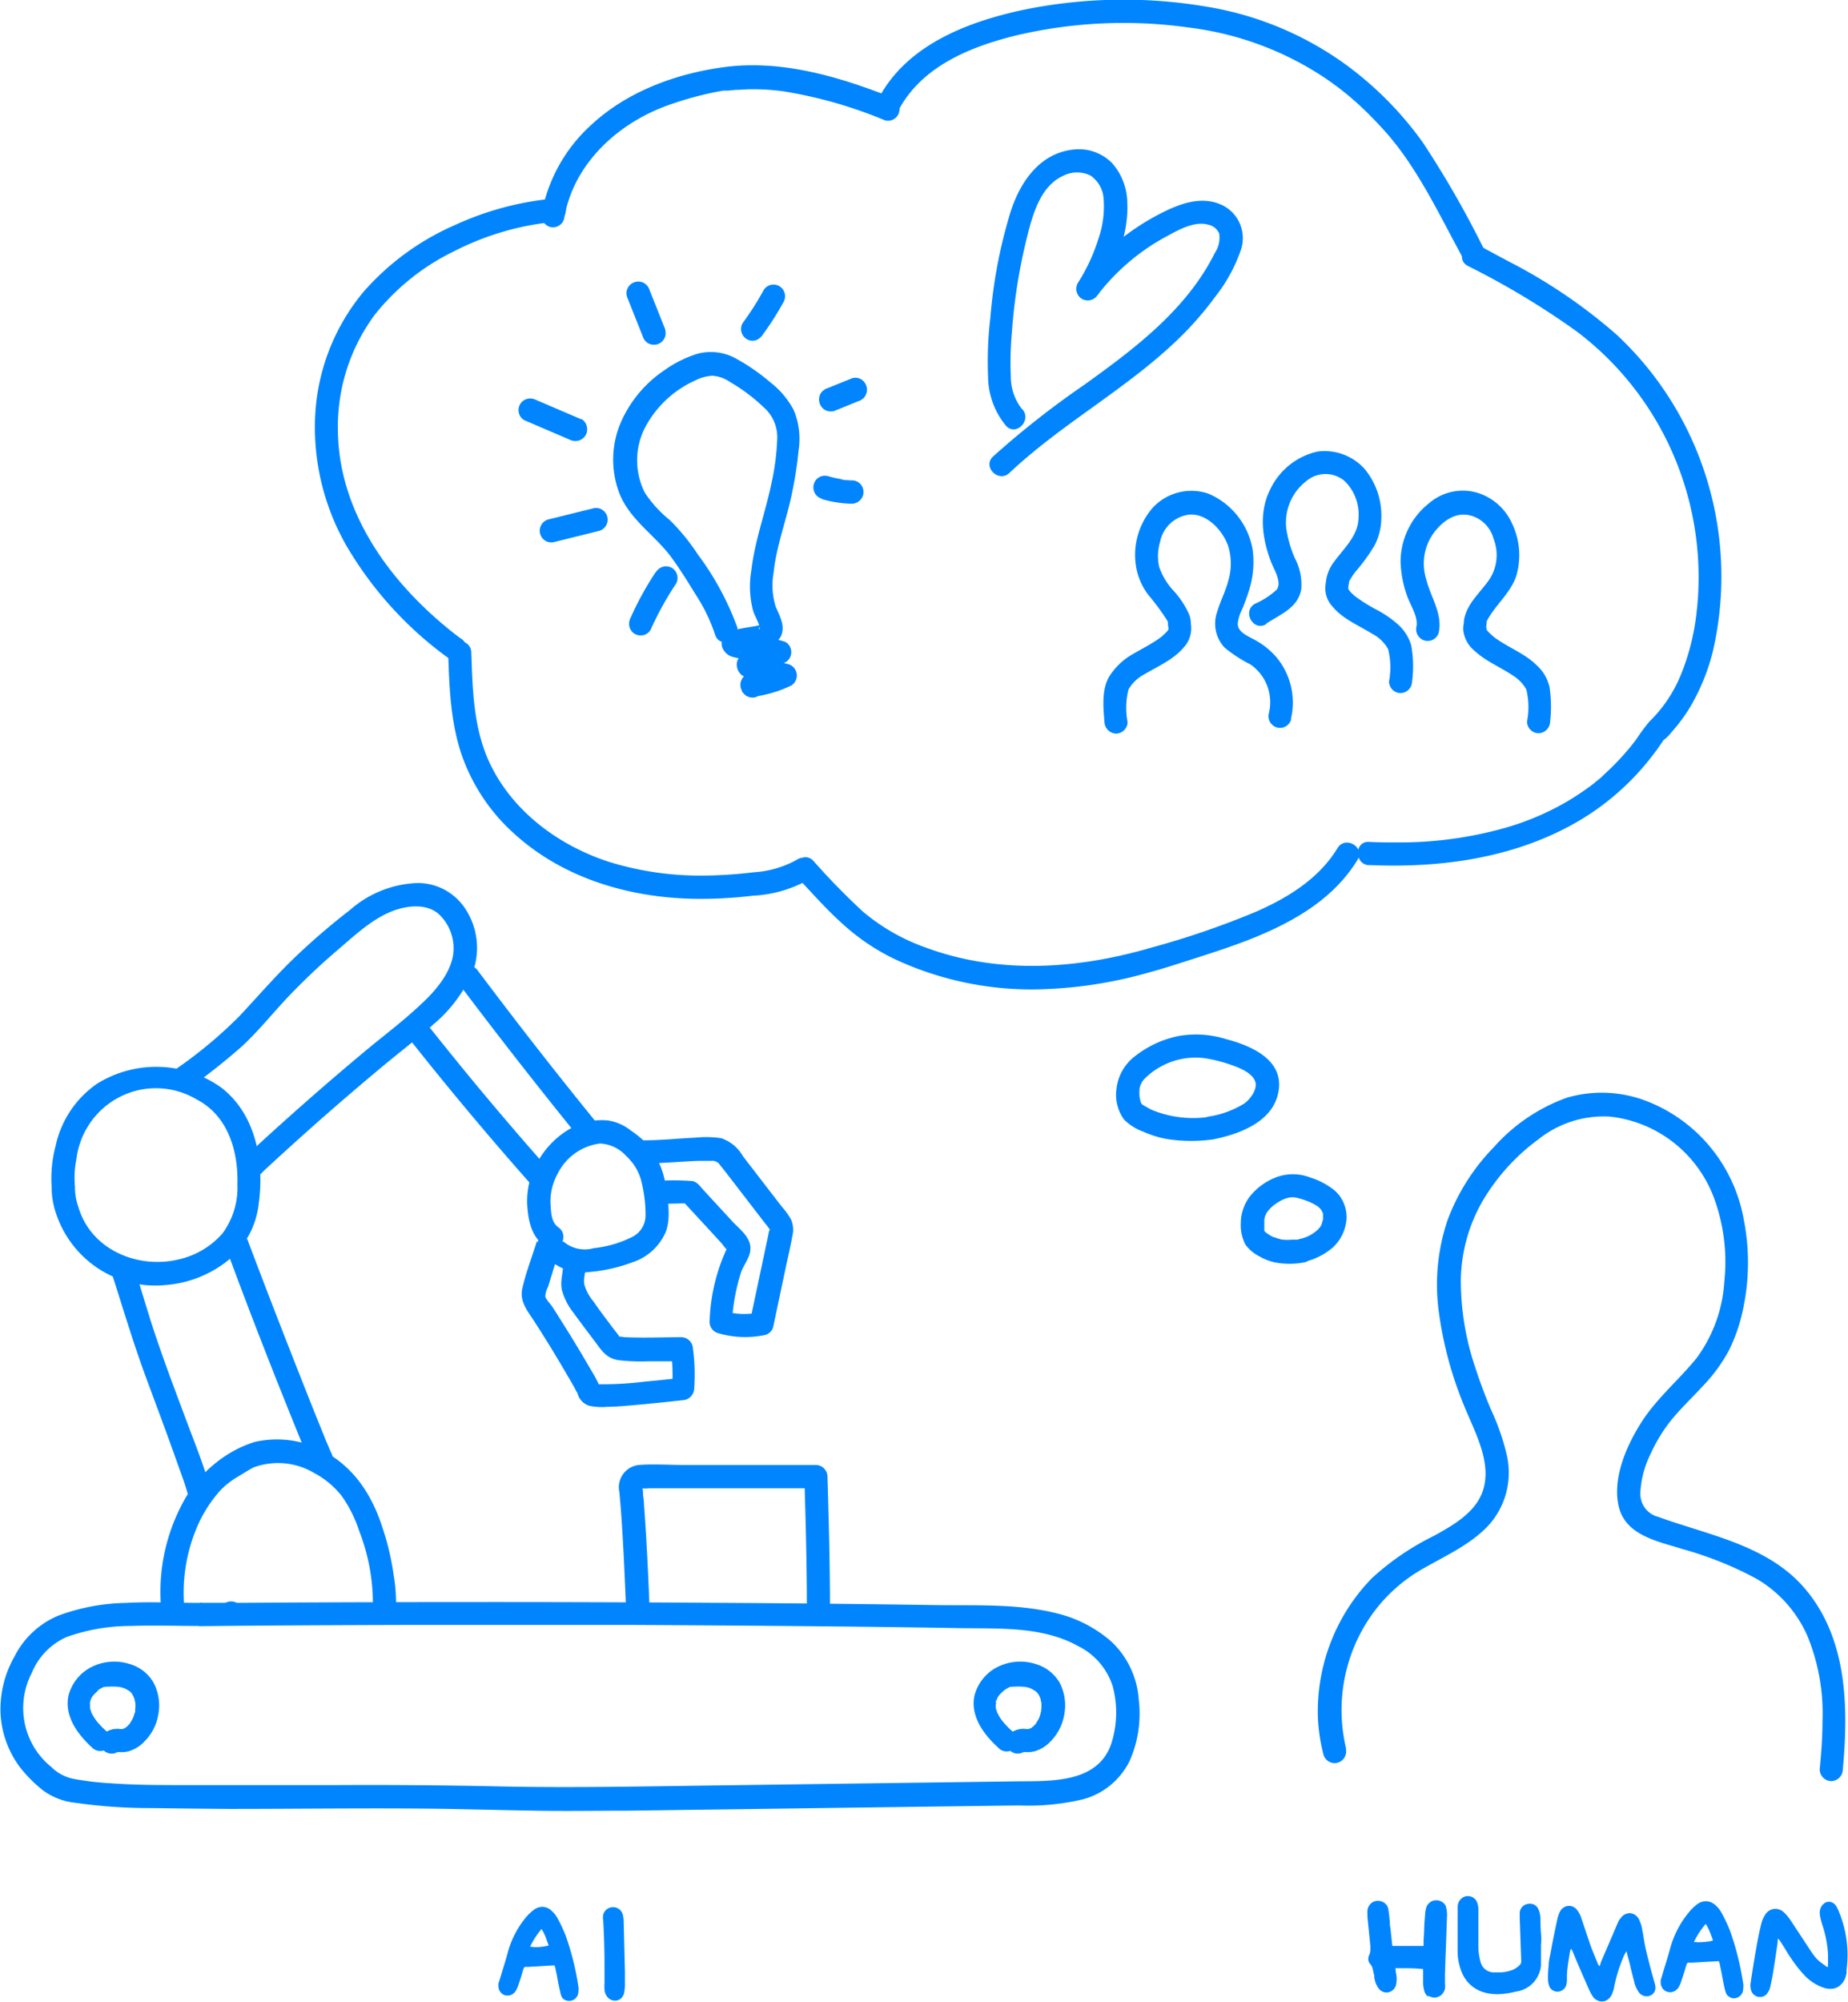
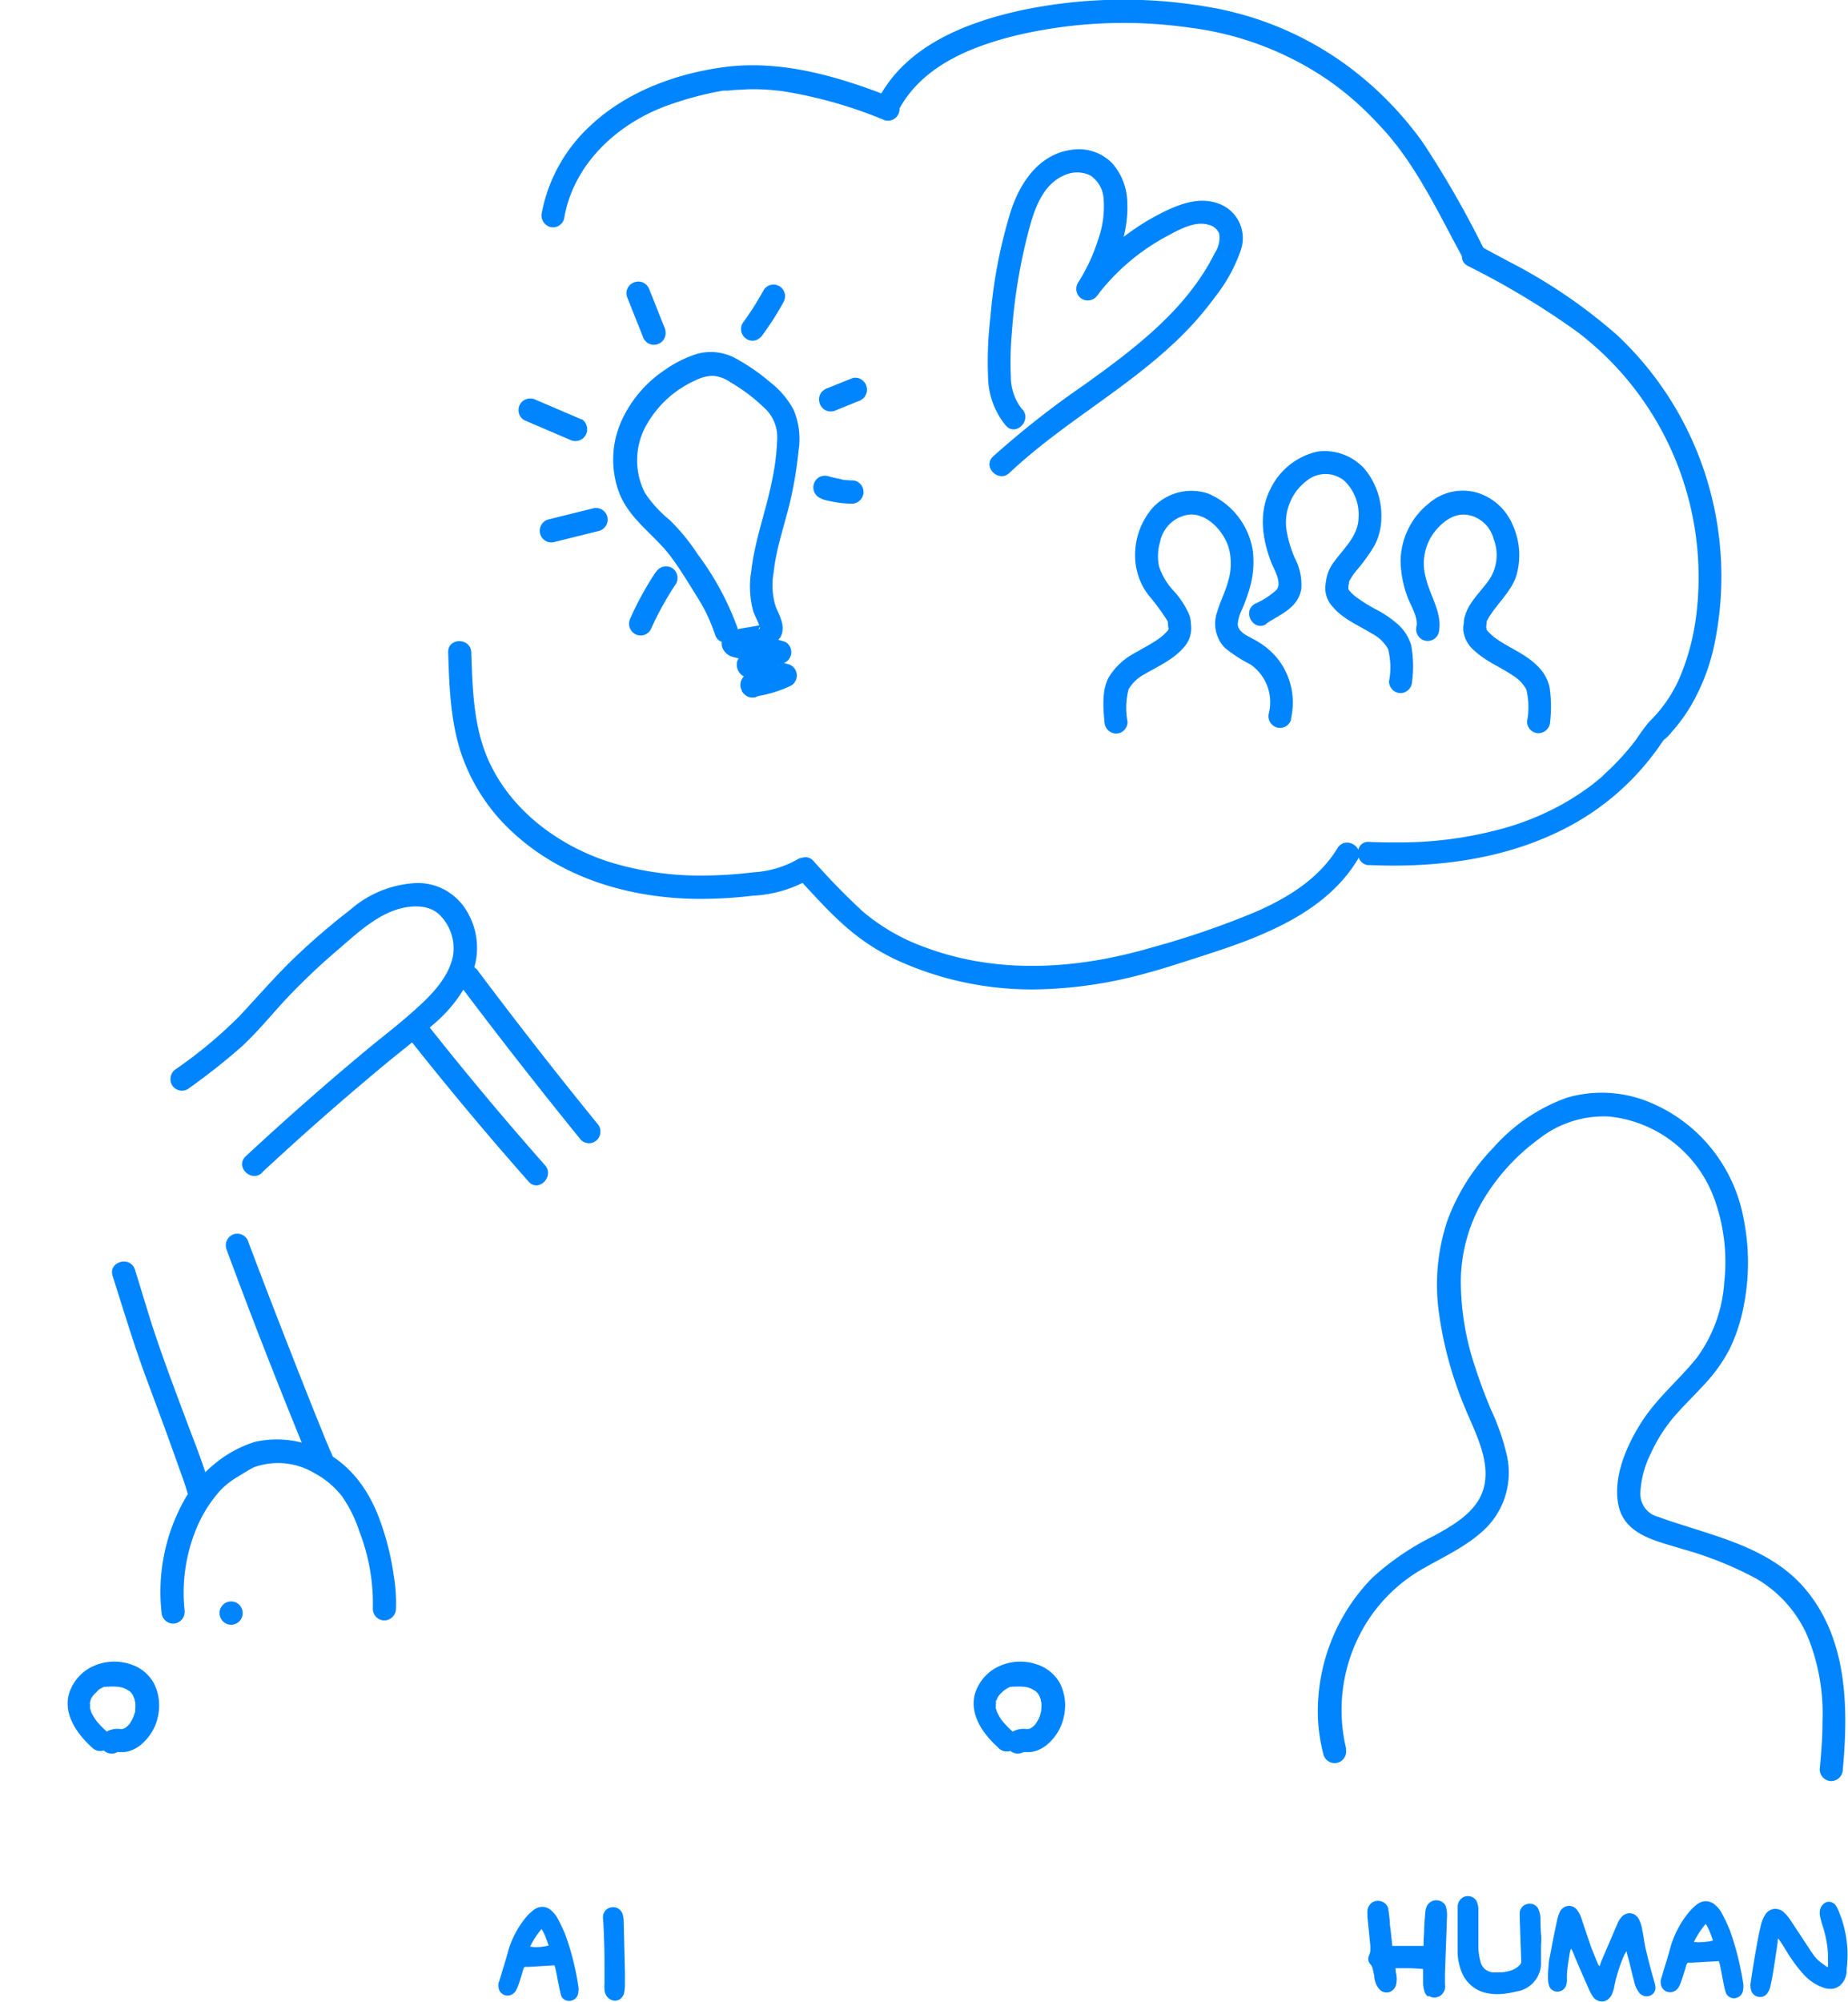
<svg xmlns="http://www.w3.org/2000/svg" width="266" height="288" fill="none">
  <g clip-path="url(#clip0_954_1594)" fill="#0085FF">
    <path d="M145.854 249.207c-.515-.446-.995-.93-1.437-1.45 0 0-.306-.376-.159-.188l-.12-.161a6.737 6.737 0 01-.466-.779l-.16-.309c-.173-.336.067.269 0 0-.066-.269-.119-.362-.173-.55-.053-.188 0-.189 0-.283-.079-.349 0 .417 0 .068v-.524c0-.175.12 0 0 .107.008-.085.008-.17 0-.255 0-.147.093-.309.147-.456.053-.148.106 0-.08.174.039-.067.07-.14.093-.215l.279-.456c.227-.349-.252.282 0 0l.293-.322.32-.296.106-.094c.213-.174-.386.269 0 0 .187-.138.383-.263.585-.376l.307-.161c.293-.148-.466.161 0 0h.186c.12 0 .612-.094.213 0a8.281 8.281 0 011.636 0c.44 0-.346-.094.08 0l.4.081c.106 0 .718.268.346.094.233.112.459.237.678.376.346.215-.213-.229.067 0l.372.376s-.186-.282 0 0c.084.115.159.236.227.362 0 0 .199.47.066.108 0 .134.093.255.133.389.04.134 0 .282.093.416.093.135 0 0 0 0a6.11 6.11 0 010 .994s-.08.524 0 .121c-.027.186-.067.37-.12.55-.014.097-.04.192-.079.282 0 .067-.253.618-.08.269-.147.295-.32.577-.493.859-.173.282.133-.121 0 0a4.891 4.891 0 01-.359.39s-.412.309-.133.121c-.161.111-.33.21-.506.295.333-.148-.119 0-.159 0h-.133a3.17 3.17 0 00-2.502.671 1.704 1.704 0 000 2.377 1.706 1.706 0 002.355 0c-.167.104-.346.19-.532.255-.173.094 0 0 .093 0h.386c.447.031.896-.009 1.331-.121a5.056 5.056 0 002.195-1.342 7.177 7.177 0 002.036-3.908 7.112 7.112 0 00-.652-4.592 5.877 5.877 0 00-3.406-2.686 7.318 7.318 0 00-5.815.551 6.413 6.413 0 00-1.904 1.647 6.476 6.476 0 00-1.13 2.26c-.679 3.008 1.331 5.667 3.393 7.547a1.644 1.644 0 001.856.435 1.668 1.668 0 00.928-.942 1.689 1.689 0 00-.442-1.87l-.16.161zm-130.379 0a14.81 14.81 0 01-1.45-1.45l-.147-.188-.12-.161a9.436 9.436 0 01-.479-.779c-.146-.269-.093-.202-.146-.309-.173-.336.066.269 0 0-.067-.269-.12-.362-.173-.55a2.121 2.121 0 010-.283c-.08-.349 0 .417 0 .068v-.524c0-.175.106 0 0 .107-.107.108 0-.201 0-.255l.133-.456c0-.175.106 0-.08.174.043-.067.079-.139.106-.215a5.46 5.46 0 01.28-.456c.226-.349-.253.282 0 0l.306-.322.32-.296.106-.094c.213-.174-.386.269-.067 0 .32-.268.4-.268.599-.376l.306-.161c.293-.148-.479.161 0 0h.2c.12 0 .612-.094.2 0a8.288 8.288 0 011.636 0c.439 0-.333-.094.093 0l.386.081c.106 0 .732.268.346.094.235.109.461.235.679.376.346.215-.213-.229.08 0l.359.376s-.173-.282 0 0c.079.116.15.237.213.362 0 0 .213.47.066.108 0 .134.107.255.146.389.04.134 0 .282.094.416.093.135 0 0 0 0 .033.331.033.664 0 .994 0 0-.08.524 0 .121 0 .188 0 .362-.12.55l-.08.282c0 .067-.253.618-.093.269a10.49 10.49 0 01-.48.859c-.172.282.134-.121 0 0l-.358.39s-.426.309-.133.121a3.257 3.257 0 01-.52.295c.346-.148-.106 0-.146 0h-.146a3.137 3.137 0 00-2.488.671 1.678 1.678 0 00-.489 1.189 1.693 1.693 0 00.489 1.188 1.68 1.68 0 002.342 0 2.154 2.154 0 01-.533.255c-.16.094 0 0 .093 0h.4c.447.033.896-.008 1.33-.121a4.976 4.976 0 002.196-1.342 7.111 7.111 0 002.05-3.908 7.037 7.037 0 00-.666-4.592 5.81 5.81 0 00-3.393-2.686 7.317 7.317 0 00-5.815.551 6.42 6.42 0 00-1.904 1.647 6.486 6.486 0 00-1.13 2.26c-.679 3.008 1.33 5.667 3.38 7.547a1.659 1.659 0 002.355 0 1.69 1.69 0 000-2.377l-.133.161zm178.296 2.404a23.773 23.773 0 01-.227-10.144 23.666 23.666 0 014.02-9.3 22.905 22.905 0 017.425-6.579c2.967-1.692 6.147-3.142 8.662-5.519a11.247 11.247 0 003.044-4.934c.567-1.886.633-3.889.19-5.808a33.303 33.303 0 00-2.262-6.5 73.03 73.03 0 01-2.236-5.975 39.027 39.027 0 01-2.116-12.716 23.383 23.383 0 013.301-11.629 29.798 29.798 0 017.917-8.634 15.081 15.081 0 0110.153-3.236 17.971 17.971 0 019.459 3.906 18.213 18.213 0 015.843 8.461 26.628 26.628 0 011.251 11.387 20.604 20.604 0 01-3.992 10.998c-2.581 3.195-5.775 5.8-7.984 9.305-2.089 3.29-4.072 7.815-3.273 11.803.878 4.404 5.629 5.223 9.235 6.365a51.406 51.406 0 0110.645 4.27 17.842 17.842 0 017.332 8.231 29.368 29.368 0 012.169 12.287c0 2.309-.186 4.619-.399 6.915.003.444.18.869.491 1.183.311.314.732.492 1.172.495a1.686 1.686 0 001.169-.499 1.71 1.71 0 00.494-1.179c.825-8.943.666-18.799-5.428-25.983-5.323-6.284-13.826-7.694-21.145-10.353a3.386 3.386 0 01-1.921-1.302 3.442 3.442 0 01-.647-2.243c.115-1.932.622-3.82 1.49-5.545a22.503 22.503 0 013.407-5.372c1.33-1.53 2.768-2.913 4.125-4.39a23.155 23.155 0 003.792-5.224 24.678 24.678 0 002.063-6.284c.818-4.108.818-8.34 0-12.448a22.612 22.612 0 00-4.983-10.597 22.32 22.32 0 00-9.588-6.631 17.942 17.942 0 00-10.885-.268 25.662 25.662 0 00-10.525 7.13 30.051 30.051 0 00-6.654 10.501 29.058 29.058 0 00-1.237 13.293 54.022 54.022 0 003.579 13.28c1.517 3.8 4.218 8.406 2.662 12.582-1.145 3.021-4.272 4.754-6.92 6.231a37.797 37.797 0 00-8.955 6.096 27.354 27.354 0 00-5.933 9.224 27.58 27.58 0 00-1.852 10.837c.079 1.815.352 3.615.812 5.371.127.417.41.767.789.977a1.65 1.65 0 002.232-.617 1.69 1.69 0 00.186-1.246l.053.027zm-7.97-148.136c.372-1.537.382-3.141.029-4.682a10.151 10.151 0 00-2.065-4.194 11.055 11.055 0 00-3.433-2.686c-.892-.496-2.196-1.033-2.169-2.202a6.053 6.053 0 01.612-2.027c.397-.925.743-1.87 1.038-2.834.579-1.865.747-3.835.492-5.773a10.789 10.789 0 00-2.166-4.85 10.657 10.657 0 00-4.208-3.207 7.57 7.57 0 00-4.281-.177 7.624 7.624 0 00-3.703 2.178 10.32 10.32 0 00-2.1 3.758 10.381 10.381 0 00-.388 4.298 9.227 9.227 0 001.876 4.566 34.172 34.172 0 012.569 3.464c.186.322.159.188.212.55v.095c.01.253.045.505.107.752.066.282 0-.51 0 0v-.148c0 .094-.173.457 0 .148.173-.31-.093.12-.12.188-.027.067-.24.282 0 0l-.186.215c-.16.174-.333.335-.506.496a3.766 3.766 0 01-.439.363c-1.331.953-2.661 1.598-4.072 2.43a9.53 9.53 0 00-3.34 3.304c-.984 1.866-.758 4.323-.585 6.364.016.44.197.857.505 1.169.308.311.722.493 1.158.51a1.67 1.67 0 001.172-.496c.311-.314.488-.739.491-1.183a10.85 10.85 0 01.133-4.672 5.74 5.74 0 012.276-2.176c1.956-1.155 4.218-2.122 5.708-3.907a4.037 4.037 0 00.985-3.424v.12a3.294 3.294 0 00-.266-1.463 12.455 12.455 0 00-2.222-3.357 9.68 9.68 0 01-2.076-3.465 7.167 7.167 0 01.133-3.518 4.95 4.95 0 011.384-2.599 4.87 4.87 0 012.608-1.335c2.661-.403 5.136 2.31 5.868 4.646a8.598 8.598 0 010 4.713c-.399 1.612-1.184 3.062-1.65 4.646a5.053 5.053 0 001.091 5.103 20.09 20.09 0 003.713 2.417 6.575 6.575 0 012.414 3.078 6.637 6.637 0 01.247 3.918c-.118.429-.062.888.155 1.276a1.652 1.652 0 002.267.636c.385-.219.667-.584.785-1.013l-.053-.013z" />
    <path d="M182.289 89.698c2.049-1.343 4.577-2.256 5.016-4.968a8.198 8.198 0 00-.945-4.472 16.624 16.624 0 01-1.211-4.216 7.572 7.572 0 01.574-3.865 7.49 7.49 0 012.42-3.05 4.246 4.246 0 015.416.094 6.72 6.72 0 011.588 2.46 6.77 6.77 0 01.395 2.91c-.08 2.485-2.049 4.244-3.433 6.124a5.787 5.787 0 00-1.251 2.967.735.735 0 000 .296c0 .134.093-.524 0-.269s0 .35-.08.51a3.924 3.924 0 00.188 1.645c.179.529.469 1.012.85 1.417 1.49 1.8 3.753 2.685 5.709 3.907a5.531 5.531 0 012.275 2.19c.385 1.523.431 3.115.133 4.659a1.7 1.7 0 00.491 1.182 1.67 1.67 0 001.173.496 1.69 1.69 0 001.164-.503c.31-.313.489-.734.499-1.175a17.112 17.112 0 00-.133-5.21 6.565 6.565 0 00-2.076-3.142 15.234 15.234 0 00-3.061-2.042 26.698 26.698 0 01-1.69-.993l-.718-.484-.399-.282a6.627 6.627 0 01-.785-.711s-.36-.443-.2-.215c.16.228-.08-.161-.12-.215-.04-.054 0 .08 0 .094a1.624 1.624 0 010-.242v.188a1.451 1.451 0 010-.228c0-.282-.106.483 0 .228v-.147c0-.054 0-.47.093-.699.094-.228-.066.108 0-.215.067-.322 0-.147 0 0 .046-.11.099-.219.16-.322a9.39 9.39 0 01.838-1.222 26.52 26.52 0 002.662-3.666 8.755 8.755 0 00.998-4.028 10.509 10.509 0 00-2.422-7.036 7.779 7.779 0 00-3.072-2.074 7.722 7.722 0 00-3.675-.41 9.846 9.846 0 00-4.063 1.945 9.966 9.966 0 00-2.79 3.56c-1.663 3.344-1.117 7.13.2 10.5.412 1.035 1.544 2.834.759 3.868a11.472 11.472 0 01-3.181 2.054c-1.823 1.128-.146 4.029 1.677 2.9l.027-.093zm24.762 1.464c.705-2.767-1.157-5.291-1.783-7.896a7.506 7.506 0 01-.19-3.613 7.472 7.472 0 011.521-3.276c1.331-1.61 3.14-2.846 5.323-2.134a4.69 4.69 0 011.953 1.256c.537.577.922 1.28 1.12 2.047a6.405 6.405 0 01-.532 5.693c-1.158 1.746-3.034 3.33-3.593 5.371a3.01 3.01 0 00-.159 1.141s.079-.537 0-.16a4.052 4.052 0 00-.094 1.047 4.445 4.445 0 001.571 2.94c1.676 1.585 3.779 2.377 5.642 3.653a5.43 5.43 0 011.876 1.987c.359 1.506.391 3.073.093 4.592.004.444.18.869.491 1.183a1.67 1.67 0 001.172.496c.438-.01.856-.19 1.165-.503.31-.313.489-.734.499-1.176.186-1.63.159-3.277-.08-4.9a5.936 5.936 0 00-1.783-3.13c-1.677-1.691-3.899-2.497-5.815-3.84a4.812 4.812 0 01-.745-.59 6.245 6.245 0 01-.666-.672s.147.269 0 0l-.133-.255c.346.483-.146 0 0-.134.147-.135.08.51 0 .201a.396.396 0 010-.174c0 .093 0 .47 0 0l.08-.658v-.135c0-.134 0-.134.146-.39 1.225-2.201 3.274-3.813 4.112-6.243.729-2.437.549-5.06-.505-7.372a8.195 8.195 0 00-1.843-2.703 8.106 8.106 0 00-2.748-1.755 7.402 7.402 0 00-3.907-.352 7.435 7.435 0 00-3.545 1.695 10.715 10.715 0 00-2.993 3.704 10.805 10.805 0 00-1.105 4.648c.045 1.716.369 3.412.958 5.022.439 1.262 1.61 2.98 1.33 4.364-.1.424-.034.87.186 1.246.22.375.576.65.992.764a1.65 1.65 0 001.24-.147c.379-.21.662-.56.789-.977l-.04.135zm-100.85-.699a40.938 40.938 0 00-5.788-10.742 30.038 30.038 0 00-3.992-4.888 17.397 17.397 0 01-3.58-3.907 10.307 10.307 0 010-9.4 15.2 15.2 0 017.239-6.794 6.13 6.13 0 012.462-.672 5.064 5.064 0 012.581.927 25.48 25.48 0 014.791 3.599 5.678 5.678 0 011.508 2.073c.339.798.492 1.665.448 2.532a34.832 34.832 0 01-.799 6.204c-.864 4.27-2.435 8.366-2.927 12.716a13.539 13.539 0 00.293 5.882c.253.684.638 1.342.865 2.014l.066.188v.08c.16.121-.492.645.106-.228 0-.108.214-.148.267-.215.053-.067.133 0 0 0l-.28.08c-1.33.363-2.661.363-3.992.847-.971.362-1.836 1.154-1.53 2.31.121.354.328.673.602.926.274.254.607.434.968.523 1.167.309 2.362.498 3.566.564.626.068 1.251.121 1.863.202h.413c.213 0 .639.255 0 0v-2.9l-4.498 1.92c-1.331.59-.878 2.685.399 3.075l5.323 1.436-.399-3.075s-.12.094-.173.094c-.373.08.199-.067 0 0l-.626.215c-.532.175-1.077.322-1.623.457-.545.134-1.331.335-1.969.47l1.876.778v-.08a1.672 1.672 0 00-1.014-.778 1.648 1.648 0 00-1.262.174 1.73 1.73 0 00-.598 2.296l.079.161a1.668 1.668 0 001.662.818 1.66 1.66 0 00.614-.214 1.73 1.73 0 00.599-2.296v-.08a1.67 1.67 0 00-1.014-.778 1.648 1.648 0 00-1.262.173 1.73 1.73 0 00-.599 2.296v.081l2.875-1.692-.08-.161-2.874 1.692v.08a1.666 1.666 0 001.876.766 17.904 17.904 0 005.229-1.585 1.702 1.702 0 00.407-2.534 1.675 1.675 0 00-.793-.527l-5.322-1.437.399 3.062 4.498-1.92a1.698 1.698 0 000-2.9 10.772 10.772 0 00-3.753-.646c-.785-.094-1.33-.147-1.876-.241a7.148 7.148 0 01-.772-.148 2.625 2.625 0 00-.306-.094c-.173 0-.106 0 .173.08-.466-.281-.253.135.639 1.236l-.812 1.45a.535.535 0 01.2-.134c.239 0-.4.107 0 0l.718-.175c.599-.134 1.211-.214 1.81-.322a4.133 4.133 0 001.791-.464 4.17 4.17 0 001.416-1.201c.851-1.49-.067-3.048-.652-4.431a10.286 10.286 0 01-.306-4.888c.412-3.934 1.889-7.667 2.661-11.508.423-1.999.734-4.02.932-6.055.309-1.96.074-3.968-.679-5.801A12.403 12.403 0 00110.872 55a28.856 28.856 0 00-4.857-3.37 7.445 7.445 0 00-5.749-.698 16.92 16.92 0 00-4.657 2.35 17.423 17.423 0 00-6.374 7.788 13.623 13.623 0 00-.08 9.91c1.557 3.907 5.23 6.055 7.625 9.399 1.211 1.678 2.302 3.45 3.393 5.223a24.43 24.43 0 012.741 5.667c.626 2.068 3.846 1.181 3.207-.886l.08.08z" />
    <path d="M94.425 82.246a44.88 44.88 0 00-3.646 6.606c-.221.41-.283.89-.173 1.343.12.423.396.783.772 1.007a1.664 1.664 0 002.275-.604 44.891 44.891 0 013.646-6.607c.219-.385.279-.842.167-1.272a1.69 1.69 0 00-.766-1.024 1.69 1.69 0 00-1.258-.158 1.704 1.704 0 00-1.017.762v-.053zm-10.74-21.915l-6.494-2.78a1.834 1.834 0 00-1.33-.16 1.644 1.644 0 00-1.009.789 1.676 1.676 0 00-.15 1.279 1.592 1.592 0 00.76.993l6.493 2.78c.408.22.883.278 1.33.16.416-.12.773-.392.999-.765a1.675 1.675 0 00.16-1.342 1.59 1.59 0 00-.76-1.007v.053zm26.082-12.152a41.462 41.462 0 003.008-4.713 1.7 1.7 0 00.171-1.273 1.678 1.678 0 00-.77-1.023 1.659 1.659 0 00-1.262-.174 1.661 1.661 0 00-1.014.778 41.444 41.444 0 01-3.007 4.713 1.687 1.687 0 00.904 2.444c.314.107.653.116.972.027.409-.142.759-.416.998-.779zm10.286 10.957l3.513-1.423c.209-.056.4-.162.559-.309.184-.112.332-.275.426-.47a1.686 1.686 0 00.173-1.343 1.702 1.702 0 00-.758-1.007 1.566 1.566 0 00-1.331-.16l-3.513 1.422a1.327 1.327 0 00-.559.296c-.182.118-.333.28-.439.47a1.737 1.737 0 00-.16 1.343 1.687 1.687 0 00.781 1.02 1.66 1.66 0 001.269.161h.039zm-1.729 12.676a16.6 16.6 0 004.298.658 1.72 1.72 0 001.17-.497 1.672 1.672 0 00-.24-2.585 1.64 1.64 0 00-.93-.275 14.255 14.255 0 01-1.69-.134h.439a16.67 16.67 0 01-2.156-.47 1.727 1.727 0 00-1.331.16 1.707 1.707 0 00-.407 2.552c.213.25.493.432.807.524l.04.067zm-33.016 1.343l-6.4 1.584c-.425.12-.786.404-1.003.792a1.693 1.693 0 00-.155 1.276c.118.43.4.793.785 1.012.385.22.84.275 1.265.156l6.386-1.584a1.66 1.66 0 001.044-.778 1.686 1.686 0 00-.63-2.326 1.651 1.651 0 00-1.292-.132zm10.46-25.728l-2.262-5.68a1.864 1.864 0 00-.772-1.007 1.693 1.693 0 00-1.33-.16 1.672 1.672 0 00-.998.764 1.622 1.622 0 00-.16 1.343l2.262 5.68c.127.416.395.773.758 1.007a1.732 1.732 0 001.331.161c.422-.119.781-.401.998-.786.217-.385.274-.84.16-1.268l.013-.054zm51.324 11.413a7.539 7.539 0 01-1.597-4.7 46.446 46.446 0 01.147-6.23 79.901 79.901 0 012.142-13.615c.825-3.304 1.903-7.52 5.323-9.038a4.383 4.383 0 013.859 0 4.379 4.379 0 011.889 3.357 14.145 14.145 0 01-.758 5.761 25.94 25.94 0 01-2.954 6.338 1.706 1.706 0 00-.167 1.272c.112.43.387.797.765 1.024.384.214.835.27 1.258.158a1.703 1.703 0 001.018-.762 31.068 31.068 0 019.94-8.42c1.69-.913 3.992-2.215 5.922-1.664a2.215 2.215 0 011.61 1.262 3.937 3.937 0 01-.626 2.806c-4.058 8.164-11.577 13.79-18.776 18.96-4.599 3.152-8.99 6.6-13.146 10.326-1.571 1.478.785 3.84 2.355 2.364 7.678-7.238 17.166-12.22 24.697-19.645a47.037 47.037 0 004.95-5.734 22.877 22.877 0 003.673-6.714 5.31 5.31 0 00-.13-3.716 5.244 5.244 0 00-2.532-2.702c-2.541-1.222-5.202-.524-7.651.577a34.44 34.44 0 00-13.12 10.608l2.874 1.692c2.408-3.773 4.418-8.607 4.205-13.2a8.749 8.749 0 00-2.183-5.733 6.733 6.733 0 00-2.539-1.617 6.688 6.688 0 00-2.983-.344c-4.857.497-7.678 4.593-9.088 8.943a71.38 71.38 0 00-2.914 15.227 53.118 53.118 0 00-.333 8.487 11.249 11.249 0 002.568 7.076c1.437 1.598 3.793-.779 2.355-2.377l-.053-.026zM33.267 233.751c.441 0 .864-.176 1.176-.491a1.688 1.688 0 000-2.374 1.654 1.654 0 00-2.352 0 1.687 1.687 0 000 2.374c.311.315.735.491 1.176.491zm172.321 53.524a1.43 1.43 0 01-.533-.712 4.31 4.31 0 01-.212-1.343v-1.933c-.885-.09-1.773-.13-2.662-.121h-1.33l.066.591c.162.62.162 1.272 0 1.893-.093.298-.28.557-.532.738a1.321 1.321 0 01-.798.269 1.408 1.408 0 01-1.052-.47 3.119 3.119 0 01-.585-1.088 5.409 5.409 0 01-.133-.59c0-.229 0-.39-.067-.497-.08-.403-.146-.699-.199-.887a1.614 1.614 0 00-.346-.59 1.01 1.01 0 01-.253-.712c0-.186.04-.369.119-.537.115-.239.175-.5.174-.765v-.578l-.134-1.343c-.133-1.343-.226-2.215-.279-2.766a2.621 2.621 0 010-.376 3.581 3.581 0 010-.671c.061-.368.244-.704.519-.954.268-.238.614-.367.971-.362.361-.006.713.112.998.336a1.332 1.332 0 01.519.939c.067.35.133.927.213 1.733 0 .403.027.698.08.886l.279 2.592h4.498v-.739l.08-1.343c0-.591.053-1.486.16-2.685.024-.298.087-.592.186-.873a1.59 1.59 0 01.559-.672c.247-.17.539-.259.838-.255.33-.003.651.101.918.296a1.17 1.17 0 01.519.792c.105.439.141.892.107 1.343-.08 2.444-.147 4.283-.2 5.505l-.093 2.686v.456c.006.112.006.224 0 .336v.524c.028.267.028.537 0 .805a1.684 1.684 0 01-.546.9 1.533 1.533 0 01-1.836.08l-.013.162zm12.629-.752c-.871.223-1.764.349-2.662.376a7.606 7.606 0 01-1.33-.121 4.888 4.888 0 01-2.321-1.015 4.955 4.955 0 01-1.512-2.046 8.21 8.21 0 01-.585-2.807v-6.526a1.637 1.637 0 01.665-1.342c.236-.173.521-.262.812-.256.284-.002.562.082.798.242.246.159.433.395.532.671.133.366.197.753.187 1.142v5.358c.015.653.109 1.303.279 1.933.086.454.321.865.665 1.168.359.293.803.458 1.265.47h.705a5.522 5.522 0 002.036-.376c.388-.174.74-.42 1.038-.725a.787.787 0 00.173-.591l-.213-6.163v-.779a1.43 1.43 0 01.479-.913 1.48 1.48 0 01.971-.335 1.311 1.311 0 011.198.698c.201.42.314.877.332 1.343 0 .895.027 1.647.08 2.255a8.005 8.005 0 010 1.612v2.981a4.21 4.21 0 01-1.148 2.506 4.141 4.141 0 01-2.444 1.24zm10.525-.255c-.879-1.987-1.664-3.76-2.316-5.371a1.522 1.522 0 01-.093-.201.852.852 0 00-.226-.323 5.99 5.99 0 00-.16.591c-.133.859-.253 1.598-.319 2.175-.074.588-.1 1.181-.08 1.773a2.651 2.651 0 01-.106.685c-.081.26-.239.49-.453.657a1.32 1.32 0 01-1.49.095 1.157 1.157 0 01-.506-.618 3.163 3.163 0 01-.173-1.021c-.015-.641.016-1.283.093-1.92 0-.658.186-1.343.346-2.202.186-1.074.493-2.551.892-4.418.075-.372.196-.732.359-1.074a1.474 1.474 0 011.331-.9c.241-.001.479.059.692.175.229.127.421.312.559.537.252.349.441.74.558 1.155.12.376.24.698.333.993.093.296.186.538.253.752l.585 1.746c.147.443.293.819.426 1.142l.333.819.332.805c.035.096.076.19.12.282.045.074.085.15.12.228h.106c.053-.126.098-.256.134-.389.031-.136.081-.267.146-.389l2.382-5.546c.102-.217.236-.416.399-.591a1.537 1.537 0 011.251-.658c.273.003.54.082.772.228.246.163.444.391.572.658.208.426.36.878.452 1.343 0 .175.08.403.12.672.04.268.08.483.106.644.133.846.253 1.464.36 1.88.359 1.517.772 3.062 1.224 4.633.063.204.099.416.106.631a1.174 1.174 0 01-.612 1.087 1.317 1.317 0 01-.665.175 1.241 1.241 0 01-.639-.175 1.196 1.196 0 01-.505-.456 4.096 4.096 0 01-.559-1.168c-.094-.39-.227-.873-.373-1.451a32.927 32.927 0 01-.319-1.342l-.36-1.343-.133-.551-.279.443a21.974 21.974 0 00-1.464 4.552 5.14 5.14 0 01-.332 1.142 1.842 1.842 0 01-.599.792c-.241.195-.543.3-.852.295-.264 0-.523-.066-.756-.193a1.611 1.611 0 01-.575-.532 6.272 6.272 0 01-.518-.953zm19.747.591a3.908 3.908 0 01-.253-.833c-.08-.335-.16-.725-.253-1.208-.093-.484-.159-.846-.213-1.128l-.239-1.155a2.126 2.126 0 00-.133-.389l-3.992.228a1.896 1.896 0 00-.426 0 .256.256 0 00-.16.134 2.52 2.52 0 00-.159.43 36.996 36.996 0 01-.706 2.229 3.74 3.74 0 01-.386.819c-.137.197-.32.359-.532.47a1.321 1.321 0 01-.639.161 1.326 1.326 0 01-.971-.403 1.458 1.458 0 01-.386-.993 1.595 1.595 0 010-.309 3.08 3.08 0 01.107-.363c.08-.255.239-.832.505-1.692a70.93 70.93 0 00.705-2.39 13.963 13.963 0 012.835-5.465c.33-.388.7-.739 1.104-1.047a2.2 2.2 0 011.238-.43 2.121 2.121 0 011.45.631c.321.287.592.628.799 1.007.464.843.877 1.713 1.237 2.605a41.53 41.53 0 011.916 7.748v.389a3.332 3.332 0 01-.08.605 1.34 1.34 0 01-.479.711 1.411 1.411 0 01-.864.269 1.332 1.332 0 01-1.025-.631zm-4.085-7.426c.422 0 .845-.027 1.264-.08.306-.029.609-.087.905-.175a25.361 25.361 0 00-.506-1.343 7.937 7.937 0 00-.545-1.047 12.156 12.156 0 00-1.704 2.605l.586.04zm8.103 7.587a1.344 1.344 0 01-.466-.725 2.072 2.072 0 01-.08-.524 2.355 2.355 0 010-.336c.293-1.974.572-3.719.852-5.25a47.7 47.7 0 01.692-3.37 4.4 4.4 0 01.572-1.343c.158-.265.383-.483.652-.631.247-.143.527-.217.811-.215.444 0 .871.167 1.198.47.347.316.655.672.918 1.061.719 1.074 1.584 2.403 2.662 4.028.248.409.519.804.811 1.182.246.33.532.628.852.886l.971.712h.173v-1.773a16.05 16.05 0 00-.745-4.028 13.385 13.385 0 01-.372-1.343 3.3 3.3 0 01-.08-.618 1.882 1.882 0 01.199-.846c.121-.218.289-.407.493-.55.182-.132.401-.203.625-.202a1.252 1.252 0 011.051.618c.174.279.317.576.426.886a16.247 16.247 0 011.078 8.245v.43c-.03.243-.088.482-.173.711-.163.485-.464.91-.865 1.222a2.06 2.06 0 01-1.33.417 2.62 2.62 0 01-.852-.135 6.808 6.808 0 01-2.874-1.839 19.586 19.586 0 01-1.77-2.229c-.28-.403-.639-.954-1.052-1.652l-.532-.832s-.159-.242-.399-.564l-.08.295a2.71 2.71 0 000 .255 185.298 185.298 0 01-.718 4.713c-.08.443-.2 1.048-.373 1.813a2.281 2.281 0 01-.372.766 1.23 1.23 0 01-1.078.577 1.321 1.321 0 01-.825-.282zm-171.642.309a3.935 3.935 0 01-.24-.806c-.08-.322-.159-.712-.252-1.168-.093-.457-.16-.819-.2-1.088l-.24-1.128a2.06 2.06 0 00-.132-.389l-3.82.228a1.78 1.78 0 00-.412 0 .257.257 0 00-.16.134 2.81 2.81 0 00-.146.403 32.12 32.12 0 01-.679 2.162c-.101.281-.23.551-.385.806a1.5 1.5 0 01-.506.456c-.192.105-.407.16-.626.161a1.233 1.233 0 01-.945-.402 1.351 1.351 0 01-.372-.954 1.505 1.505 0 010-.309c0-.08 0-.188.093-.349l.493-1.638c.252-.792.479-1.571.692-2.309a13.471 13.471 0 012.74-5.372 7.197 7.197 0 011.079-1.007 2.076 2.076 0 011.197-.429 1.954 1.954 0 011.397.617c.314.281.579.613.785.981.444.812.84 1.65 1.185 2.511a38.888 38.888 0 011.863 7.519c.01.125.01.251 0 .376a3.05 3.05 0 01-.08.577 1.347 1.347 0 01-.48.699 1.32 1.32 0 01-.824.255 1.233 1.233 0 01-1.025-.537zm-3.992-7.198c.4 0 .812 0 1.224-.067.297-.037.59-.095.879-.174l-.493-1.343a7.485 7.485 0 00-.532-1.021 12.482 12.482 0 00-1.65 2.525l.572.08zm10.14 6.083a5.589 5.589 0 010-.913v-2.484c0-2.256-.066-4.431-.186-6.513a2.437 2.437 0 010-.832c.079-.316.262-.595.519-.793a1.44 1.44 0 01.904-.295c.319-.011.63.094.879.295.257.198.44.477.519.793.057.234.097.471.12.711l.186 7.601v1.839a6.104 6.104 0 01-.133 1.168 1.561 1.561 0 01-.493.766 1.323 1.323 0 01-.798.282 1.456 1.456 0 01-.985-.403 1.793 1.793 0 01-.532-1.222zM64.511 93.86c.16 5.13.346 10.434 2.142 15.295a27.232 27.232 0 007.106 10.554c7.066 6.566 16.594 9.399 26.041 9.601 2.85.047 5.7-.101 8.53-.443a18.25 18.25 0 008.077-2.31c1.783-1.168.12-4.028-1.677-2.887a14.531 14.531 0 01-6.254 1.826 63.731 63.731 0 01-6.999.47 44.384 44.384 0 01-13.906-2c-7.318-2.391-14.105-7.453-17.298-14.663-2.13-4.821-2.262-10.26-2.435-15.442-.08-2.149-3.407-2.162-3.327 0z" />
    <path d="M114.663 126.114c2.169 2.296 4.259 4.7 6.654 6.835a30.737 30.737 0 008.197 5.371 46.675 46.675 0 0019.281 4.028 62.753 62.753 0 0016.261-2.35c2.461-.658 4.883-1.463 7.318-2.242 2.768-.886 5.549-1.8 8.251-2.901 5.801-2.376 11.403-5.626 14.77-11.145 1.131-1.853-1.757-3.531-2.874-1.692-2.662 4.378-7.093 7.104-11.657 9.118a121.939 121.939 0 01-15.09 5.183c-10.645 3.115-21.996 3.908-32.535 0a28.882 28.882 0 01-9.048-5.183 102.045 102.045 0 01-7.119-7.291c-1.477-1.571-3.832.805-2.355 2.376l-.054-.107z" />
    <path d="M196.978 124.449c9.488.43 19.255-.739 27.851-5.036a37.059 37.059 0 0012.548-10.097c.532-.685 1.065-1.343 1.57-2.108l.479-.685.187-.255c.226-.323-.267.228 0 .094a6.726 6.726 0 001.038-1.088 23.19 23.19 0 002.661-3.612 29.703 29.703 0 003.26-8.057 47.812 47.812 0 00-.868-24.58 47.453 47.453 0 00-12.958-20.833 76.492 76.492 0 00-15.568-10.567l-4.232-2.27c-1.903-1.007-3.579 1.894-1.677 2.9a113.915 113.915 0 0115.769 9.494 44.095 44.095 0 0114.12 18.374 44.513 44.513 0 012.912 23.064 33.58 33.58 0 01-2.089 7.802 19.895 19.895 0 01-4.591 6.848 28.548 28.548 0 00-1.916 2.605l-.346.443-.186.242c-.279.349-.572.698-.865 1.034a34.48 34.48 0 01-2.249 2.39c-.452.43-.918.86-1.33 1.262-.24.215-.493.417-.746.618l-.359.295-.239.188a39.744 39.744 0 01-3.713 2.471 39.035 39.035 0 01-9.94 4.028 55.885 55.885 0 01-14.238 1.786c-1.41 0-2.808 0-4.205-.08-2.142-.108-2.142 3.249 0 3.357l-.08-.027z" />
    <path d="M213.533 35.704a140.498 140.498 0 00-8.73-15.2 49.462 49.462 0 00-11.43-11.454A47.06 47.06 0 00173.879.993a71.594 71.594 0 00-26.734.457c-8.063 1.746-16.846 5.13-20.824 12.985-.972 1.92 1.902 3.612 2.874 1.692 3.26-6.446 10.233-9.32 16.833-10.971a67.264 67.264 0 0125.176-1.182 45.249 45.249 0 0119.135 6.996 42.08 42.08 0 016.334 5.116 65.606 65.606 0 012.661 2.78c.359.403.719.819 1.051 1.235l.493.618.293.362c.239.31-.107-.147.106.148 3.753 4.955 6.454 10.742 9.421 16.114 1.025 1.893 3.899.2 2.874-1.692l-.039.053z" />
    <path d="M128.263 13.979c-7.505-2.954-15.689-5.372-23.806-4.351-6.96.886-14.118 3.478-19.321 8.312a22.878 22.878 0 00-7.146 12.649c-.1.427-.037.876.178 1.257.215.381.565.666.98.797a1.647 1.647 0 001.756-.583c.135-.174.234-.373.293-.585 1.33-8.057 7.984-13.965 15.342-16.463a47.051 47.051 0 017.559-1.973h.678l1.078-.108c.759 0 1.504-.094 2.262-.094a32.18 32.18 0 014.711.31 64.489 64.489 0 0114.544 4.162c.425.119.88.063 1.265-.156a1.69 1.69 0 00.63-2.288 1.667 1.667 0 00-1.003-.792v-.094z" />
-     <path d="M79.773 28.561a43.492 43.492 0 00-14.251 3.8 37.272 37.272 0 00-13.107 9.52 30.185 30.185 0 00-7.013 17.322 34.3 34.3 0 004.564 19.484 53.01 53.01 0 0014.558 15.98 1.653 1.653 0 002.388-.528 1.689 1.689 0 00-.711-2.36c-9.435-7.143-17.512-17.617-17.565-30.011a27.02 27.02 0 015.322-16.503c3.11-3.9 7.055-7.04 11.537-9.184a40.03 40.03 0 0114.292-4.163c.44 0 .864-.177 1.176-.492a1.686 1.686 0 000-2.373 1.655 1.655 0 00-1.176-.492h-.014zM11.364 173.864a8.258 8.258 0 01-.572-3.116 13.542 13.542 0 01.2-3.947c.23-1.918.93-3.748 2.037-5.325a11.569 11.569 0 014.3-3.708 11.44 11.44 0 0110.961.399c4.511 2.323 6.028 7.425 5.882 12.232a11.08 11.08 0 01-2.156 7.063 11.829 11.829 0 01-6.32 3.733c-5.643 1.343-12.136-1.168-14.212-6.928a1.729 1.729 0 00-.795-.995 1.706 1.706 0 00-1.254-.174 1.683 1.683 0 00-1 .795 1.705 1.705 0 00-.158 1.273 15.157 15.157 0 006.092 7.477 14.942 14.942 0 009.33 2.245 16.442 16.442 0 009.062-3.505 12.288 12.288 0 004.471-8.137c.839-6.029-.346-12.918-5.415-16.798a16.145 16.145 0 00-17.884-.51 14.601 14.601 0 00-5.935 8.956 18.122 18.122 0 00-.573 5.733c-.01 1.702.34 3.387 1.025 4.942.971 1.92 3.846.215 2.875-1.705h.04z" />
    <path d="M47.785 209.219a9.392 9.392 0 01-.479-1.047l-.173-.403-.08-.188a38.875 38.875 0 01-.453-1.115 504.85 504.85 0 01-2.434-6.056c-1.97-4.968-3.912-9.941-5.829-14.918-.865-2.256-1.716-4.498-2.554-6.714a1.674 1.674 0 00-1.397-1.272 1.656 1.656 0 00-1.679.856 1.688 1.688 0 00-.131 1.302c3.38 9.185 6.96 18.316 10.645 27.366.532 1.343 1.011 2.686 1.664 3.908.984 1.92 3.858.228 2.874-1.692l.026-.027zm-17.565 4.767c-.945-3.384-2.316-6.714-3.527-9.964-1.21-3.249-2.528-6.714-3.686-10.071-1.33-3.733-2.395-7.519-3.58-11.279-.651-2.054-3.871-1.182-3.22.886 1.558 4.875 3.021 9.776 4.791 14.569 1.49 4.029 3.007 8.057 4.471 12.206.532 1.504 1.118 3.008 1.544 4.539.127.417.41.767.788.977.379.21.824.263 1.24.147.417-.115.773-.389.993-.764a1.69 1.69 0 00.186-1.246z" />
    <path d="M26.6 231.979a24.152 24.152 0 011.797-12.367 19.146 19.146 0 013.286-5.156c.72-.754 1.54-1.405 2.436-1.934l1.41-.859c.293-.175.878-.51 1.011-.564a10.196 10.196 0 018.703.832 12.47 12.47 0 013.992 3.357 18.79 18.79 0 012.475 4.996 28.724 28.724 0 011.956 11.172 1.7 1.7 0 00.491 1.183c.311.314.732.492 1.172.495.438-.01.856-.19 1.165-.503.31-.313.489-.733.499-1.175a23.906 23.906 0 00-.333-4.875 37.888 37.888 0 00-1.45-6.324c-1.33-4.311-3.5-8.191-7.372-10.742a14.362 14.362 0 00-11.218-2.055 17.114 17.114 0 00-5.562 3.008 17.983 17.983 0 00-4.684 5.626 27.063 27.063 0 00-3.127 15.818c.01.442.189.863.498 1.176.31.312.728.492 1.165.503.44-.004.861-.182 1.173-.496a1.7 1.7 0 00.49-1.183l.027.067zm11.177-63.353a417.77 417.77 0 0116.527-14.569c2.661-2.256 5.509-4.391 8.117-6.714a20.132 20.132 0 005.815-8.056 10.2 10.2 0 00-1.171-8.406 8.196 8.196 0 00-3.158-2.92 8.104 8.104 0 00-4.187-.907 15.57 15.57 0 00-9.315 3.84 100.154 100.154 0 00-7.984 6.862c-2.808 2.685-5.323 5.626-7.984 8.459a64.767 64.767 0 01-9.088 7.574 1.715 1.715 0 00-.756 1.027c-.111.427-.055.882.157 1.269.224.382.59.659 1.015.772.426.113.878.053 1.26-.168a91.308 91.308 0 007.811-6.163c2.395-2.216 4.431-4.78 6.654-7.13a94.103 94.103 0 017.105-6.714c2.302-1.974 4.778-4.311 7.612-5.492 2.129-.9 5.256-1.343 7.079.443a6.726 6.726 0 011.67 2.704 6.773 6.773 0 01.246 3.177c-.532 2.86-2.834 5.371-4.87 7.211-2.409 2.256-5.057 4.243-7.585 6.338a422.185 422.185 0 00-17.379 15.294c-1.583 1.464.772 3.827 2.343 2.377l.066-.108z" />
    <path d="M59.415 150.096a487.26 487.26 0 0016.673 19.9c1.424 1.625 3.78-.765 2.356-2.363A482.269 482.269 0 0161.77 147.72a1.667 1.667 0 00-2.355 0 1.739 1.739 0 000 2.376zm6.572-8.647a772.253 772.253 0 0017.619 22.532 1.658 1.658 0 001.17.492 1.645 1.645 0 001.172-.492 1.7 1.7 0 000-2.364 704.397 704.397 0 01-17.086-21.86 1.702 1.702 0 00-1.018-.762 1.688 1.688 0 00-1.258.158 1.689 1.689 0 00-.765 1.024 1.71 1.71 0 00.166 1.272z" />
-     <path d="M80.358 176.549c-.984-.644-1.038-2.081-1.104-3.142a8.117 8.117 0 01.958-4.431 7.956 7.956 0 012.516-3.023 7.856 7.856 0 013.645-1.435c.717.035 1.42.214 2.069.525.649.311 1.23.749 1.71 1.288a7.341 7.341 0 012.209 3.8c.378 1.546.566 3.133.559 4.726 0 .658-.188 1.302-.539 1.857a3.435 3.435 0 01-1.444 1.272 16.044 16.044 0 01-5.469 1.584 4.741 4.741 0 01-3.992-.658c-1.583-1.45-3.992.914-2.355 2.377a7.3 7.3 0 005.775 1.706 23.196 23.196 0 006.227-1.424 7.815 7.815 0 002.815-1.668 7.897 7.897 0 001.896-2.683c.745-1.973.319-4.538 0-6.566a11.973 11.973 0 00-2.568-5.921 13.596 13.596 0 00-2.462-2.082 6.892 6.892 0 00-3.22-1.437c-3.992-.469-7.678 1.988-9.78 5.237a11.437 11.437 0 00-1.917 6.835c.146 2.417.612 4.754 2.768 6.164 1.796 1.181 3.46-1.719 1.677-2.901h.026z" />
-     <path d="M77.286 178.55c-.692 2.242-1.584 4.512-2.103 6.808-.412 1.853.68 3.142 1.624 4.592a181.08 181.08 0 014.63 7.533c.48.819.972 1.638 1.424 2.484 0 .094.107.215.173.309.067.094.266.269-.12-.282.13.269.242.547.333.832a2.559 2.559 0 001.57 1.424 8.74 8.74 0 002.582.148c1.21 0 2.435-.121 3.66-.229a257.92 257.92 0 007.198-.725 1.72 1.72 0 001.158-.51 1.75 1.75 0 00.505-1.168 28.196 28.196 0 00-.172-5.707 1.728 1.728 0 00-.499-1.176 1.702 1.702 0 00-1.165-.503c-2.661 0-5.43.121-8.117 0a6.237 6.237 0 01-.732-.107c-.519-.081.08-.081 0 .107 0 0-.186-.241-.213-.282l-.253-.335-.665-.86c-.905-1.208-1.823-2.403-2.661-3.639a6.564 6.564 0 01-1.33-2.443c-.2-1.128.372-2.297.265-3.451a1.728 1.728 0 00-.498-1.176 1.698 1.698 0 00-1.165-.503 1.67 1.67 0 00-1.172.496 1.698 1.698 0 00-.491 1.183c.133 1.436-.48 2.766-.174 4.216a9.07 9.07 0 001.664 3.276c.971 1.343 1.996 2.686 3.007 4.029 1.011 1.343 1.65 2.497 3.46 2.793 1.448.168 2.908.222 4.365.161h4.856l-1.663-1.679c.25 1.892.309 3.804.173 5.707l1.663-1.678c-1.902.215-3.805.416-5.721.591a47.392 47.392 0 01-6.468.362h-.478c.558 0 .212 0 0 0 .585.269.385.188.279.121.452.282.266.336.2 0a2.873 2.873 0 00-.24-.551c-.333-.698-.745-1.342-1.144-2.027a196.835 196.835 0 00-4.179-6.875c-.386-.618-.771-1.236-1.17-1.84-.253-.376-.919-1.047-.998-1.49.044-.47.18-.926.398-1.343l.533-1.732 1.17-3.774c.64-2.067-2.567-2.954-3.206-.899l-.093-.188zm17.284-5.344c1.57 0 3.154-.094 4.724-.081l-1.171-.483 3.845 4.162 1.863 2.028c.2.215.666.953.919.993.252.041.093.001 0-.201-.094-.201 0-.309 0-.134a2.318 2.318 0 00-.346.618 26.686 26.686 0 00-2.262 10.084c.003.366.125.721.345 1.011.221.291.529.501.879.6a13.92 13.92 0 006.773.255c.278-.073.532-.221.735-.426.203-.205.349-.461.422-.742l1.863-8.809c.293-1.342.639-2.833.892-4.256a3.703 3.703 0 00-.173-2.337 9.623 9.623 0 00-1.331-1.866l-5.602-7.265a5.699 5.699 0 00-3.127-2.605 14.926 14.926 0 00-3.712-.08c-2.662.121-5.43.443-8.157.376-.442 0-.865.177-1.177.492a1.687 1.687 0 000 2.373c.312.315.735.492 1.177.492 2.807 0 5.615-.269 8.423-.39h1.956a1.325 1.325 0 011.33.618c1.078 1.343 2.09 2.686 3.128 4.028l3.153 4.096c.24.309.506.618.732.94.226.322.133.107 0 .524-.146.859-.359 1.705-.532 2.564l-2.169 10.232 1.158-1.168a10.359 10.359 0 01-5.004-.255l1.224 1.625c.14-2.451.587-4.874 1.331-7.211.413-1.128 1.397-2.229 1.331-3.478 0-1.504-1.504-2.685-2.436-3.639l-2.86-3.102-1.424-1.544c-.532-.577-1.011-1.343-1.836-1.343a35.87 35.87 0 00-4.95 0c-.442 0-.865.177-1.177.492a1.688 1.688 0 000 2.374c.312.314.735.491 1.176.491l.067-.053zm79.893-12.596a15.605 15.605 0 01-8.69-.94c-.359-.174-.705-.376-1.051-.577l-.253-.161c-.292-.202-.345-.242-.172-.108h.079v.081a2.36 2.36 0 01-.133-.242s.107.296 0 0a4.795 4.795 0 01-.213-.859 6.78 6.78 0 010-1.209 2.79 2.79 0 01.745-1.423 10.428 10.428 0 014.081-2.496 10.35 10.35 0 014.755-.404c1.534.264 3.037.686 4.484 1.262.959.403 2.223 1.034 2.582 2.068s-.652 2.497-1.57 3.155a13.576 13.576 0 01-5.216 1.894 1.651 1.651 0 00-1.004.792 1.692 1.692 0 00.631 2.288 1.661 1.661 0 001.264.156c3.912-.806 8.862-2.686 9.315-7.359.386-4.31-4.338-6.177-7.678-7.05a14.521 14.521 0 00-6.773-.429 14.908 14.908 0 00-6.215 2.86 6.825 6.825 0 00-2.727 4.767 6.039 6.039 0 001.091 4.391 7.472 7.472 0 002.728 1.732c1.056.476 2.164.827 3.3 1.047 2.165.358 4.371.394 6.546.108a1.713 1.713 0 001.162-.507c.309-.312.488-.731.502-1.172a1.703 1.703 0 00-.491-1.183 1.666 1.666 0 00-1.173-.495l.094.013zm12.416 17.738h-.266c.372 0 0 0 0 0h-.652a7.585 7.585 0 01-1.331 0c.306 0-.24 0-.346-.08a4.218 4.218 0 01-.705-.215s-.386-.161-.16 0l-.32-.161a6.347 6.347 0 01-.798-.51l-.332-.296s.252.376.132.175c-.119-.202.094.335 0 .121-.093-.215-.092-.282-.119-.417-.027-.134 0-.188 0-.295 0-.108 0 .201 0 0v-1.209c0 .323 0 .081 0 0l.079-.362a2.33 2.33 0 01.094-.282c0-.108 0-.094 0 0s.066-.121.093-.188l.159-.255c.147-.242-.279.322.08-.121.154-.189.319-.368.493-.537.35-.329.738-.613 1.157-.846a4.12 4.12 0 011.331-.551c.38-.094.778-.094 1.158 0 .52.12 1.032.277 1.53.47l.359.135s.293.134 0 0l.692.349.532.335c-.226-.161 0 0 0 0l.28.269c.191.216.332.473.412.752 0 .067.067.43 0 .148v.443c0 .295.094-.363 0 .161 0 .134-.066.282-.106.416-.04.134-.16.403 0 .175l-.2.376a2.49 2.49 0 01-.239.362c.133-.161-.067 0-.12.121a5.474 5.474 0 01-2.821 1.45c-.413.129-.76.414-.968.796-.208.382-.26.831-.146 1.252.114.42.386.779.758 1.001.371.222.814.289 1.234.187a9.507 9.507 0 004.112-2.121 6.254 6.254 0 001.89-4.096 5.165 5.165 0 00-.409-2.209 5.114 5.114 0 00-1.308-1.819 10.604 10.604 0 00-3.513-1.866 6.845 6.845 0 00-4.764-.081 8.883 8.883 0 00-3.739 2.578 6.341 6.341 0 00-1.49 4.028 6.049 6.049 0 00.665 3.129 5.584 5.584 0 001.983 1.678c.674.39 1.4.679 2.155.86 1.459.295 2.96.295 4.418 0a1.67 1.67 0 001.261-1.409 1.705 1.705 0 00-.343-1.263 1.673 1.673 0 00-1.137-.63 1.633 1.633 0 00-.659.066l-.066-.014zM28.822 230.609c-3.566 0-7.133-.201-10.645 0a29.26 29.26 0 00-9.834 1.853 12.406 12.406 0 00-6.254 5.855 15.363 15.363 0 00-2.023 7.855 14.072 14.072 0 002.914 8.218 20.228 20.228 0 003.167 3.156 9.448 9.448 0 004.658 1.812 74.96 74.96 0 0010.978.766c3.734.053 7.482.094 11.244.121 10.538 0 21.064-.162 31.603 0 4.138.08 8.277.188 12.415.255 4.445.08 8.876 0 13.307 0l45.003-.605 11.297-.147a34.01 34.01 0 009.182-.873 10.47 10.47 0 003.961-2.011 10.58 10.58 0 002.785-3.481 16.784 16.784 0 001.331-8.849 12.629 12.629 0 00-3.992-8.406 18.648 18.648 0 00-8.184-4.109c-5.628-1.342-11.643-1.007-17.391-1.101a3178.088 3178.088 0 00-31.936-.322 4559.847 4559.847 0 00-35.077-.107c-10.645 0-21.29.035-31.936.107h-6.56c-.441 0-.864.177-1.176.492a1.683 1.683 0 00-.487 1.186c0 .446.175.873.487 1.187.312.315.735.492 1.176.492 9.674-.107 19.348-.148 29.022-.175h33.652c10.805.054 21.61.139 32.415.256 4.702.053 9.391.12 14.066.201 5.722.094 12.069-.295 17.232 2.605a9.662 9.662 0 013.046 2.368 9.765 9.765 0 011.89 3.379 14.529 14.529 0 01-.199 8.258c-1.956 5.814-8.889 5.371-13.839 5.438l-43.5.591c-10.06.134-20.092.349-30.139.148a866.42 866.42 0 00-24.112-.201H26.693c-3.54 0-7.106-.001-10.646-.256a41.642 41.642 0 01-5.163-.59 6.315 6.315 0 01-3.512-1.773 10.868 10.868 0 01-3.809-6.269 10.938 10.938 0 011.027-7.28 9.627 9.627 0 014.977-5.129 27.377 27.377 0 019.182-1.598c3.366-.121 6.653 0 10.086 0 .441 0 .864-.177 1.176-.491a1.688 1.688 0 000-2.374 1.655 1.655 0 00-1.176-.492l-.013.04z" />
-     <path d="M93.492 231.402a442.602 442.602 0 00-.533-11.105c-.08-1.222-.16-2.458-.252-3.693 0-.537-.094-1.061-.147-1.598 0-.255 0-.51-.066-.778 0-1.061-.12-.001-.227-.108.408.04.818.04 1.225 0h23.952l-1.663-1.678c.186 6.337.359 12.675.359 19.013 0 .446.175.873.487 1.187a1.655 1.655 0 002.352 0c.312-.314.487-.741.487-1.187 0-6.338-.173-12.676-.359-19.013a1.715 1.715 0 00-.495-1.18 1.682 1.682 0 00-1.168-.499H98.375c-2.115 0-4.284-.161-6.387 0a3.197 3.197 0 00-2.294 1.307 3.233 3.233 0 00-.54 2.601c.106 1.208.213 2.403.293 3.598.186 2.686.332 5.439.452 8.164.08 1.652.146 3.304.213 4.955.067 2.149 3.407 2.162 3.327 0l.053.014z" />
  </g>
  <defs>
    <clipPath id="clip0_954_1594">
      <path fill="#fff" d="M0 0h266v288H0z" />
    </clipPath>
  </defs>
</svg>